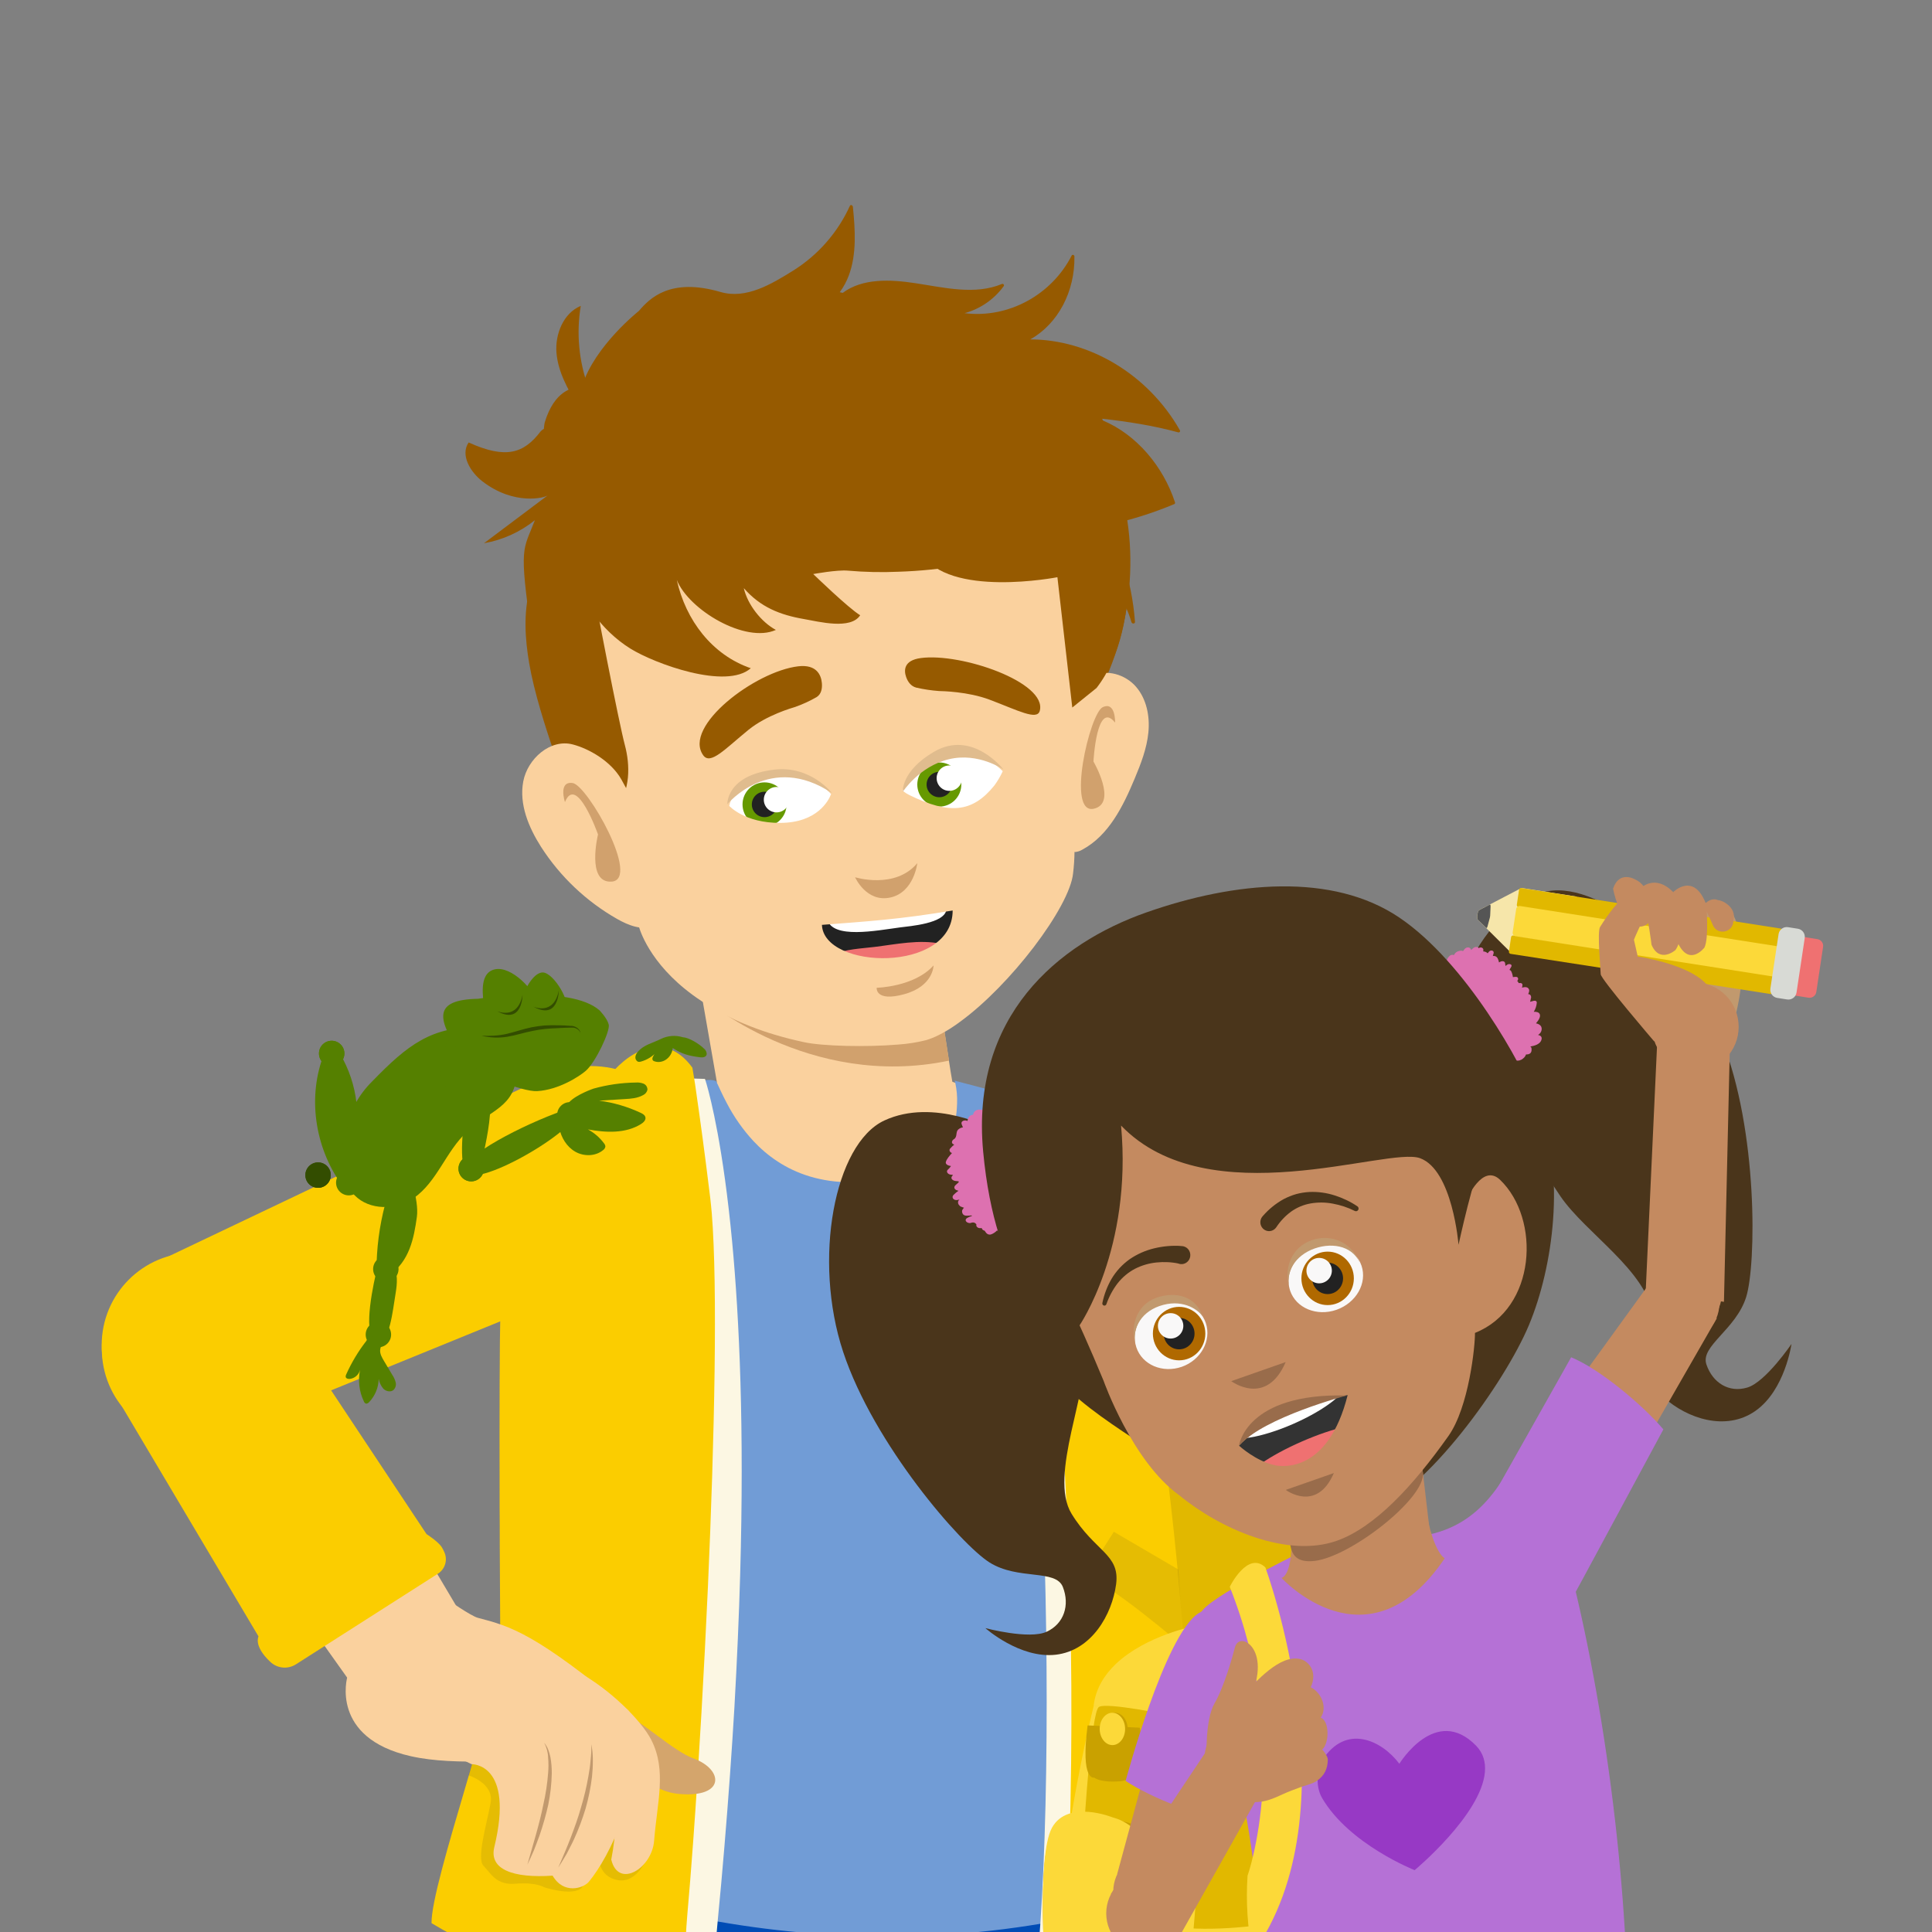
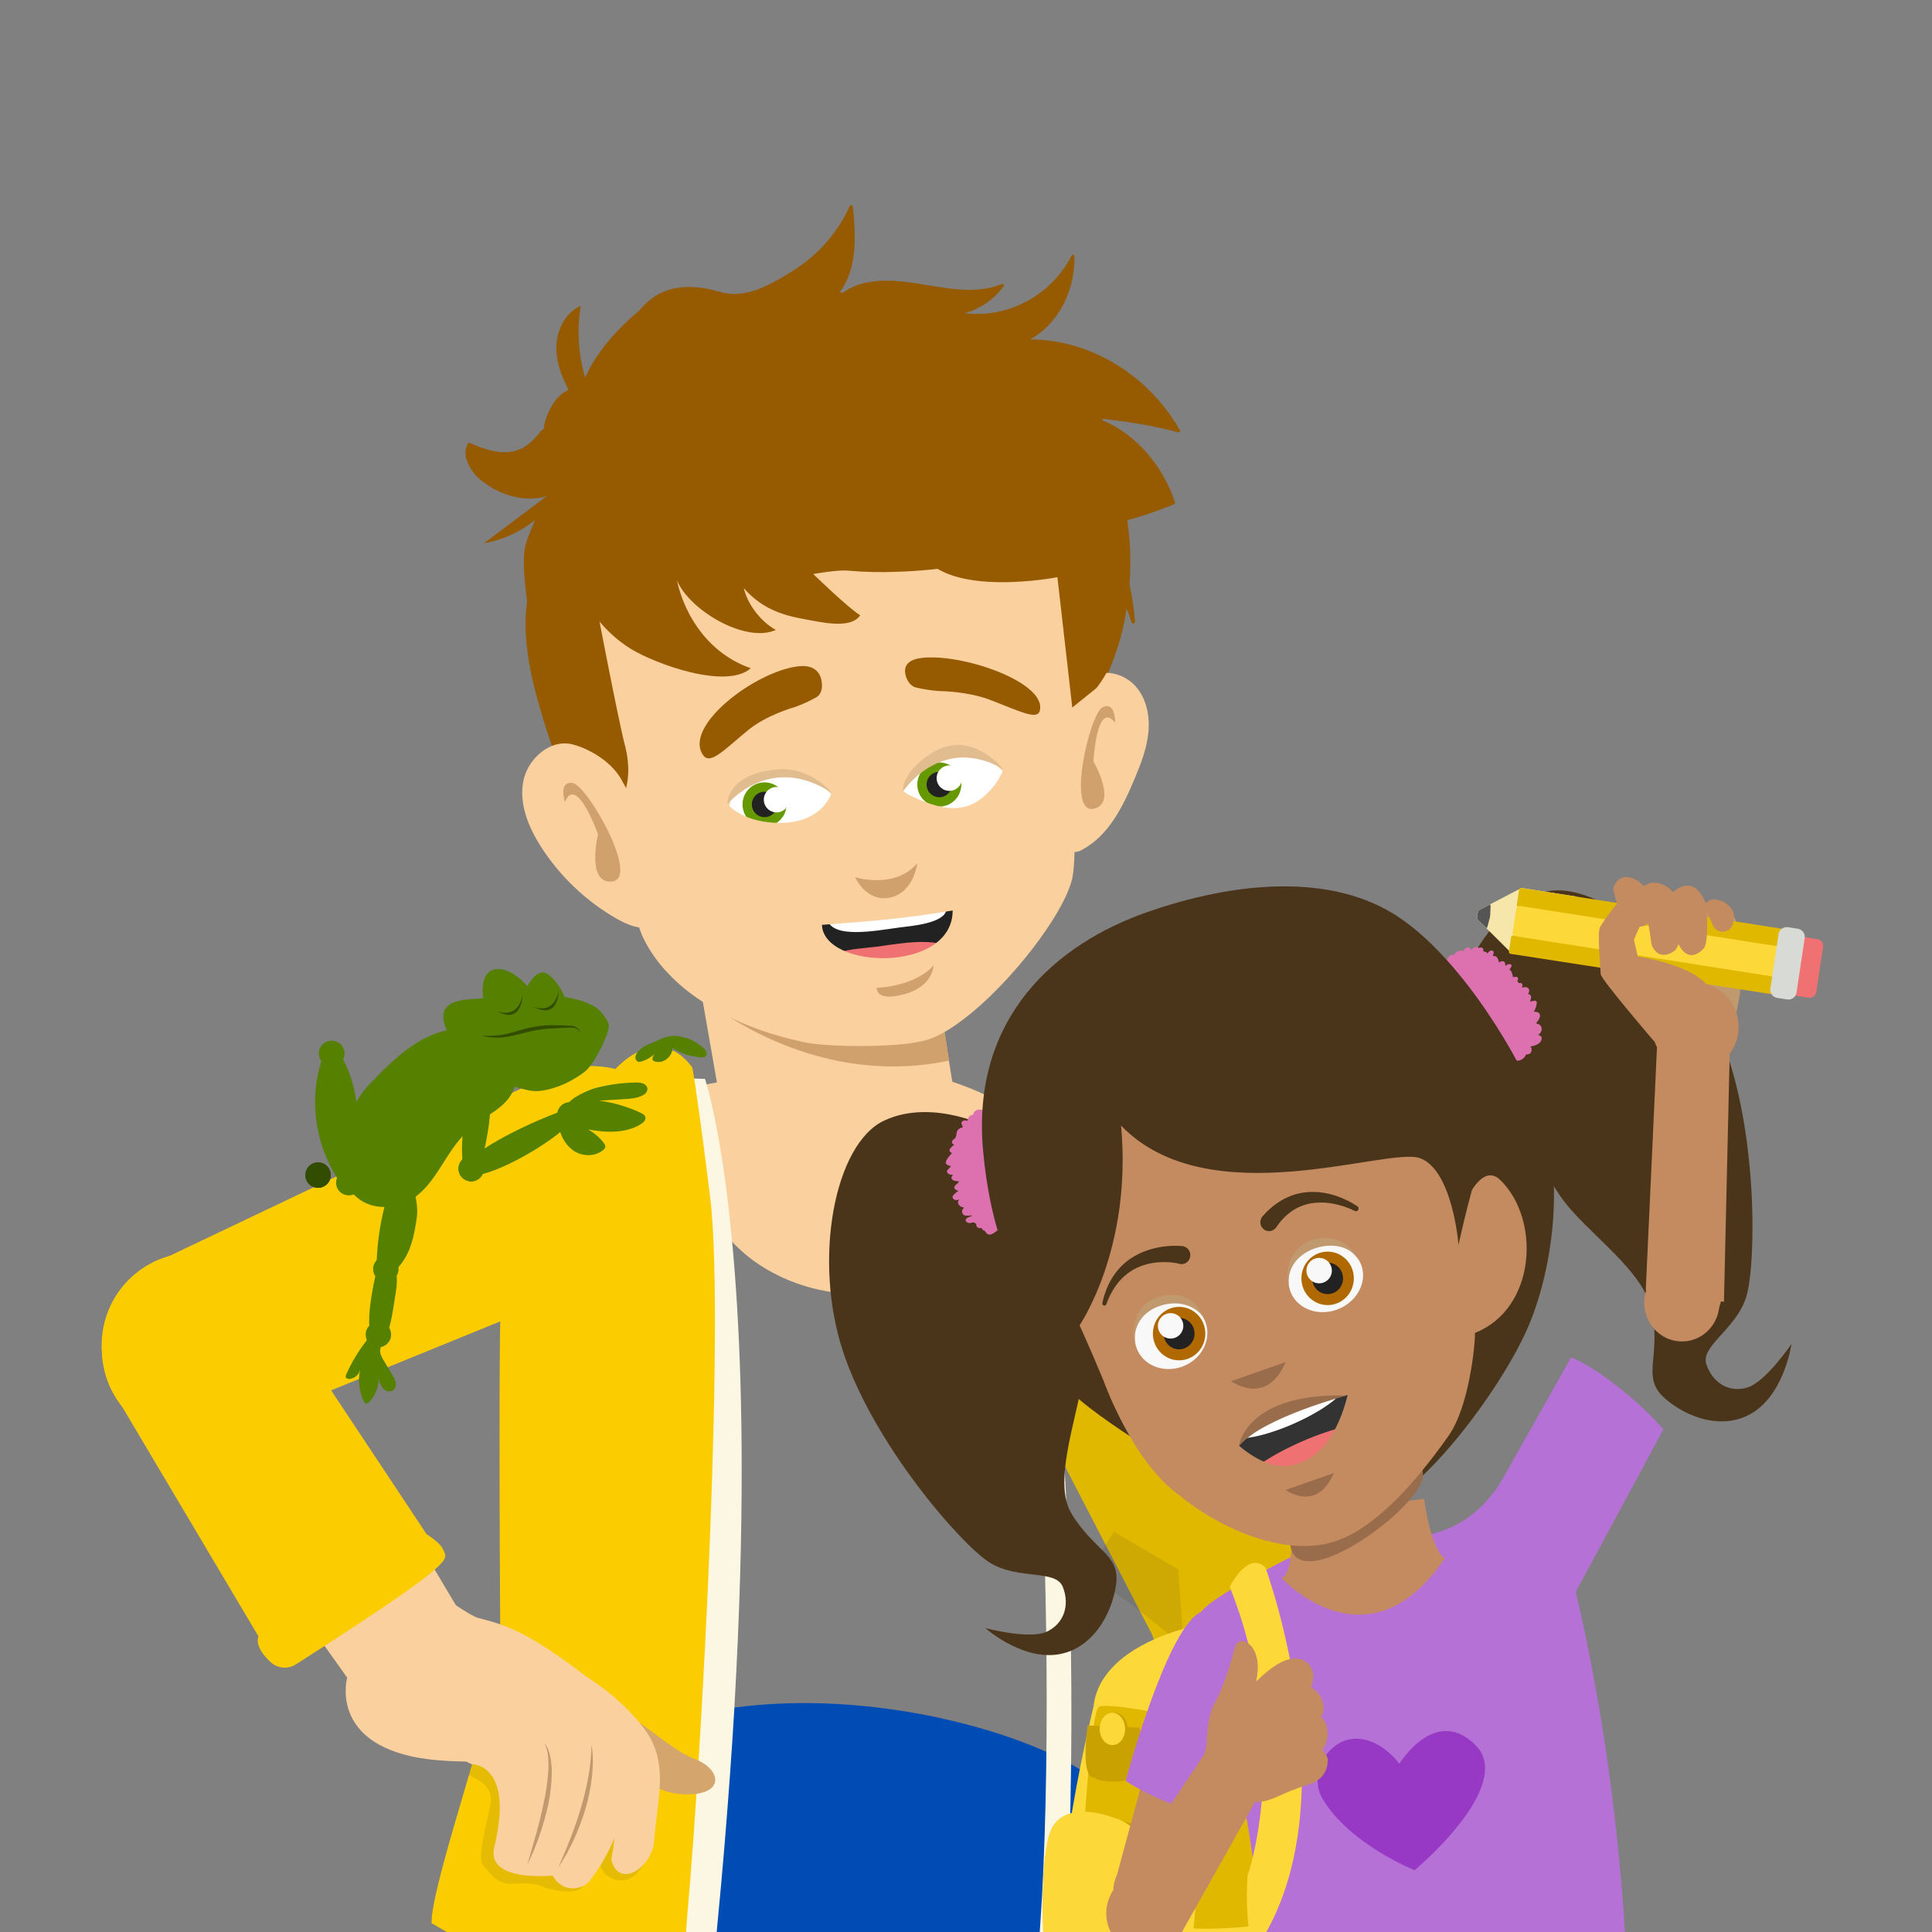
<svg xmlns="http://www.w3.org/2000/svg" width="152" height="152" viewBox="0 0 152 152">
  <rect x="0" y="0" width="152" height="152" fill="#808080" stroke="none" />
  <g fill="none" transform="translate(8 16)">
    <ellipse cx="55.962" cy="58.904" fill="#FAD19E" rx="9.156" ry="9.181" />
    <ellipse cx="58.247" cy="72.179" fill="#FAD19E" rx="9.156" ry="9.181" />
    <path fill="#FAD19E" d="M46.852,60.28 L49.247,73.983 C49.247,73.983 67.467,72.06 67.399,71.723 C66.501,67.202 65.973,62.201 65.055,57.686 C59.058,57.277 46.852,60.28 46.852,60.28 Z" />
    <path fill="#D1A16D" d="M46.928,60.241 L47.288,62.501 C47.288,62.501 55.59,69.768 66.666,67.445 L65.539,60.099 L46.928,60.241 Z" />
    <ellipse cx="38.476" cy="76.142" fill="#FBCD00" rx="8.249" ry="8.271" />
    <ellipse cx="7.26" cy="89.83" fill="#FBCD00" rx="7.26" ry="7.279" />
    <polygon fill="#FBCD00" points="41.292 83.906 9.628 96.822 4.842 83.044 35.063 68.657" />
    <path fill="#E1B800" d="M86.284,116.798 L93.833,120.231 C93.833,120.231 98.183,123.287 99.95,123.653 C100.697,123.821 101.462,123.452 101.796,122.761 L112.453,118.21 C112.723,117.636 112.556,116.951 112.053,116.568 C111.919,116.47 111.778,116.383 111.63,116.308 C111.168,116.066 110.045,116.048 110.045,116.048 L93.011,103.732 L86.284,116.798 Z" />
    <ellipse cx="89.643" cy="110.426" fill="#E1B800" rx="7.26" ry="7.279" />
    <ellipse cx="74.839" cy="79.682" fill="#E1B800" rx="8.249" ry="8.271" />
    <ellipse cx="89.595" cy="110.474" fill="#E1B800" rx="7.26" ry="7.279" />
    <polygon fill="#E1B800" points="82.478 76.582 96.479 107.85 82.917 113.137 67.503 83.366" />
    <path fill="#004CB5" d="M80.448,133.793 C80.465,134.587 80.465,135.392 80.448,136.194 L80.448,136.194 C80.423,138.236 80.255,140.273 79.944,142.291 L79.944,142.291 C79.58,144.528 78.996,146.327 78.143,147.182 C76.171,149.16 70.972,152.376 64.153,153.388 C63.17,152.838 62.199,152.269 61.239,151.68 C60.154,151.016 59.086,150.334 58.033,149.634 C57.241,149.113 56.46,148.573 55.69,148.03 C52.418,145.721 49.289,143.214 46.32,140.524 L45.561,139.828 C45.257,139.545 44.954,139.263 44.655,138.98 C42.589,137.028 40.609,134.986 38.715,132.855 L37.347,131.288 C36.437,130.223 35.549,129.137 34.684,128.03 C34.57,127.889 34.456,127.748 34.353,127.607 C34.673,125.882 34.939,124.691 34.983,124.55 C34.977,124.614 34.967,124.678 34.951,124.74 C35.021,124.674 35.091,124.615 35.162,124.55 C38.235,121.826 41.94,120.077 45.889,119.088 C46.312,118.979 46.746,118.876 47.185,118.79 C48.043,118.611 48.911,118.458 49.779,118.344 C58.855,117.13 68.501,119.225 74.327,121.83 C74.467,121.89 74.593,121.956 74.722,122.01 C75.276,122.271 75.792,122.532 76.264,122.798 C77.891,123.702 79.031,124.634 79.504,125.469 C79.606,125.64 79.681,125.825 79.727,126.019 C80.121,127.837 80.397,130.714 80.448,133.793 Z" />
    <path fill="#004CB5" d="M55.692,148.048 C52.42,145.739 49.292,143.232 46.323,140.542 L45.564,139.846 C45.26,139.563 44.957,139.281 44.658,138.998 C42.592,137.046 40.612,135.004 38.718,132.873 L37.35,131.306 C38.9,129.839 41.122,128.799 44.376,128.778 C44.724,128.751 45.074,128.744 45.423,128.757 C45.743,128.757 46.118,128.778 46.54,128.821 C47.37,128.9 48.191,129.055 48.993,129.283 C51.656,130.039 54.694,131.852 55.795,136.105 C55.955,136.715 56.068,137.337 56.132,137.964 C56.132,137.964 56.147,142.3 55.692,148.048 Z" />
    <path fill="#FAD19E" d="M46.935,69.447 C46.935,69.447 47.232,69.362 51.848,68.515 C56.463,67.667 64.125,67.156 70.425,70.61 C76.726,74.064 66.804,85.704 59.234,85.775 C53.731,85.823 44.431,81.586 46.935,69.447 Z" />
-     <path fill="#719CD6" d="M80.984,133.602 C80.984,133.602 80.799,133.678 80.451,133.793 C80.295,133.842 80.11,133.901 79.887,133.966 L79.345,134.13 C78.5,134.369 77.349,134.669 75.916,134.962 C75.352,135.082 74.745,135.201 74.1,135.31 L74.1,135.31 C74.018,135.327 73.931,135.338 73.849,135.354 C68.85,136.19 63.778,136.5 58.715,136.279 C57.765,136.241 56.794,136.18 55.795,136.1 C53.468,135.92 51.022,135.621 48.461,135.174 C47.674,135.033 46.877,134.892 46.065,134.722 C45.729,134.652 45.388,134.581 45.045,134.505 C42.995,134.06 40.879,133.516 38.715,132.867 L37.347,131.301 C36.437,130.236 35.549,129.15 34.684,128.043 C34.57,127.902 34.456,127.761 34.353,127.619 L33.322,126.276 C33.501,120.625 34.326,112.59 35.341,104.415 C36.306,96.645 37.434,88.771 38.346,82.705 C38.715,80.279 39.05,78.142 39.317,76.417 C39.762,73.556 40.044,71.843 40.044,71.843 C40.972,71.364 41.796,70.967 42.529,70.629 C43.681,70.085 44.872,69.627 46.092,69.259 C46.294,69.2 46.478,69.15 46.646,69.118 L46.646,69.118 C46.924,69.053 47.207,69.006 47.491,68.976 C48.148,68.921 48.321,69.064 48.321,69.064 L48.344,69.064 C48.362,69.095 48.378,69.128 48.391,69.162 C48.391,69.173 48.403,69.177 48.403,69.188 L48.403,69.188 C48.576,69.542 48.825,70.124 49.189,70.804 L49.189,70.804 C49.75,71.881 50.451,72.878 51.273,73.771 C53.437,76.078 57.049,78.009 63.055,76.455 C65.925,75.77 66.94,73.644 67.216,71.805 C67.248,71.594 67.27,71.382 67.281,71.169 L67.281,71.158 C67.292,71.038 67.298,70.934 67.298,70.82 L67.298,70.82 C67.32,70.274 67.273,69.728 67.157,69.194 C67.143,69.135 67.127,69.077 67.107,69.02 C67.168,69.032 69.402,69.624 69.798,69.727 L69.815,69.727 C69.83,69.731 69.844,69.737 69.857,69.744 C70.059,70.013 70.242,70.296 70.406,70.591 L70.406,70.591 C70.767,71.273 71.088,71.976 71.366,72.696 C71.659,73.442 71.958,74.29 72.255,75.226 C72.396,75.661 72.537,76.118 72.678,76.596 C73.004,77.673 73.333,78.835 73.664,80.083 C73.866,80.844 74.066,81.637 74.267,82.455 C74.604,83.831 74.945,85.28 75.282,86.79 C76.812,93.654 78.266,101.623 79.383,109.027 L79.383,109.058 C81.294,121.587 82.23,132.476 80.984,133.602 Z" />
-     <path fill="#FBCD00" d="M73.733,142.455 C73.755,142.462 75.464,108.054 75.31,105.469 C75.31,93.772 72.472,75.122 72.472,75.122 L71.526,72.276 C72.264,71.139 69.025,69.621 70.889,69.508 C74.567,69.283 76.141,71.925 76.141,71.925 C76.474,71.252 79.227,73.975 80.038,77.017 C80.705,79.514 88.93,120.699 83.817,139.867 C82.963,143.065 74.679,142.772 73.733,142.455 Z" />
    <path fill="#FCF7E3" d="M50.234 107.846C50.14 111.106 49.989 114.603 49.779 118.339 49.577 121.776 49.315 125.424 48.993 129.283 48.835 131.193 48.658 133.159 48.461 135.18 48.282 137.035 48.141 139.152 47.929 141.1 47.929 141.1 46.275 140.994 45.478 140.818L44.718 140.121C44.414 139.839 44.111 139.556 43.813 139.274 43.942 138.039 44.924 136.245 45.048 134.503 45.179 132.791 45.303 130.854 45.423 128.749 45.585 125.805 45.743 122.534 45.889 119.077 46.015 116.031 46.129 112.839 46.226 109.602 46.752 92.615 46.871 74.414 46.095 69.252 46.074 69.111 46.047 68.969 46.025 68.838L46.611 68.855 47.463 68.882C47.463 68.882 47.473 68.909 47.49 68.964 47.507 69.019 47.543 69.143 47.593 69.301 47.935 70.498 48.906 74.328 49.6 81.681 50.175 87.802 50.56 96.344 50.234 107.846zM73.102 142.455C75.517 127.763 74.421 77.728 69.81 69.732 69.809 69.73 69.809 69.728 69.81 69.725L69.705 69.55C69.705 69.55 69.781 69.598 69.91 69.691 71.225 70.716 72.223 72.093 72.789 73.664 73.839 76.509 78.054 105.607 75.466 142.669 75.465 142.67 73.075 142.62 73.102 142.455z" />
    <path fill="#FBCD00" d="M47.695,108.859 C47.543,112.204 47.37,115.559 47.185,118.786 C46.98,122.343 46.763,125.748 46.54,128.816 C46.382,130.97 46.226,132.955 46.068,134.722 C45.895,136.752 45.833,139.604 45.675,140.954 C45.371,140.671 35.249,140.954 25.951,135.303 C25.907,132.071 31.389,116.964 31.362,113.443 L31.362,113.389 C31.351,112.143 31.345,110.892 31.34,109.653 C31.328,108.276 31.324,106.917 31.318,105.583 C31.318,104.562 31.318,103.554 31.307,102.57 L31.307,101.613 C31.29,95.026 31.307,89.538 31.366,87.258 C31.29,86.693 31.225,84.659 31.427,82.134 C31.616,79.757 32.04,76.951 32.919,74.524 C34.139,71.134 36.238,68.492 39.792,68.803 C39.955,68.595 40.123,68.406 40.296,68.221 C42.268,66.12 44.69,65.528 46.475,68.003 C46.475,68.003 46.525,68.286 46.616,68.862 C46.628,68.938 46.643,69.026 46.654,69.112 L46.654,69.112 C46.666,69.166 46.671,69.221 46.681,69.28 C46.719,69.53 46.757,69.82 46.806,70.146 L46.806,70.156 C46.932,71.016 47.088,72.134 47.273,73.507 C47.452,74.84 47.653,76.411 47.876,78.234 C47.918,78.61 47.962,79.018 48,79.468 L48,79.468 C48.466,85.267 48.222,97.017 47.695,108.859 Z" />
    <polygon fill="#FFF" points="46.993 41.756 72.112 41.743 72.107 50.823 46.988 50.836" transform="rotate(-11.86 59.55 46.29)" />
    <ellipse cx="65.9" cy="45.723" fill="#690" rx="1.732" ry="1.736" />
    <ellipse cx="65.9" cy="45.723" fill="#222" rx="1" ry="1" />
    <ellipse cx="66.69" cy="45.221" fill="#FFF" rx="1" ry="1" />
    <ellipse cx="52.15" cy="47.289" fill="#690" rx="1.732" ry="1.736" />
    <ellipse cx="52.15" cy="47.289" fill="#222" rx="1" ry="1" />
    <ellipse cx="53.093" cy="46.915" fill="#FFF" rx="1" ry="1" />
    <path fill="#965A00" d="M70.113 14.593C72.47 13.906 75.025 14.798 76.83 16.52 78.635 18.242 79.744 20.7 80.361 23.253 81.823 29.365 80.433 36.29 76.739 41.301 76.496 41.629 76.195 41.976 75.816 41.98 75.321 41.98 75.017 41.425 74.813 40.939 72.053 34.387 69.288 27.824 67.064 21.021 66.513 19.335 65.991 17.61 65.906 15.811L70.113 14.593zM37.425 15.869C36.655 14.597 35.907 13.248 35.782 11.772 35.656 10.296 36.323 8.638 37.692 8.065 37.335 10.211 37.539 12.414 38.285 14.457 38.98 12.296 40.948 10.784 43.005 9.838 43.153 9.756 43.318 9.711 43.487 9.704 43.717 9.712 43.91 9.858 44.107 9.986 46.325 11.434 49.251 10.693 51.776 9.896 52.026 10.8 51.335 11.711 50.539 12.204 49.743 12.697 48.806 12.954 48.069 13.533 48.964 13.74 49.884 13.422 50.787 13.251 52.69 12.901 54.847 13.29 56.012 14.997 56.645 15.925 56.786 17.126 56.266 18.122 55.305 19.958 52.907 19.927 51.109 20.759 51.005 20.794 50.917 20.866 50.863 20.963 50.832 21.094 50.858 21.231 50.933 21.343 52.715 24.932 52.122 29.571 49.495 32.595 48.904 32.019 48.211 31.558 47.452 31.237 47.221 33.217 47.095 35.208 47.074 37.201 47.022 42.116 47.683 47.243 50.396 51.335 45.789 50.945 34.813 40.826 33.814 33.835 32.815 26.844 33.151 27.369 34.081 24.927 32.92 25.86 31.543 26.484 30.077 26.74L35.13 22.945C34.907 23.181 32.444 23.792 29.955 21.872 29.008 21.142 28.194 19.799 28.871 18.811 31.82 20.149 33.22 19.659 34.522 17.954 34.756 17.649 35.248 17.654 35.493 17.357 35.738 17.061 35.818 16.71 36.01 16.401 36.519 15.631 37.519 15.36 38.346 15.768L37.425 15.869z" />
    <path fill="#FAD19E" d="M76.447,41.655 L76.447,41.655 C76.424,40.967 76.391,40.268 76.345,39.559 L76.345,39.519 C76.334,39.289 76.317,39.063 76.307,38.827 C76.307,38.827 76.307,38.827 76.307,38.827 C76.105,35.578 75.785,32.175 75.296,29.094 L75.296,29.094 C75.127,28.063 74.948,27.065 74.739,26.127 C74.722,26.031 74.7,25.937 74.677,25.845 C74.644,25.704 74.61,25.562 74.576,25.411 L74.576,25.411 C74.504,25.113 74.435,24.819 74.358,24.532 L74.358,24.532 C74.301,24.323 74.245,24.127 74.188,23.924 L74.188,23.924 C73.625,21.953 72.92,20.358 72.075,19.389 C70.732,17.858 69.138,16.564 67.462,15.401 L66.973,15.063 C65.001,13.723 62.845,12.495 60.474,12.246 C58.238,12.016 56.031,12.68 53.907,13.464 C53.654,13.559 53.396,13.649 53.142,13.747 C51.98,14.192 50.816,14.642 49.665,15.116 C49.092,15.346 48.52,15.589 47.952,15.83 C46.671,16.368 45.425,16.986 44.221,17.678 L44.221,17.678 C43.5,18.094 42.813,18.566 42.166,19.091 C41.838,19.357 41.525,19.64 41.227,19.938 C40.609,20.55 40.073,21.24 39.631,21.99 C38.745,23.45 38.329,25.146 37.914,26.807 C37.667,27.804 37.419,28.806 37.195,29.814 L37.195,29.831 C37.071,30.372 36.953,30.913 36.853,31.453 C36.484,33.233 36.288,35.044 36.268,36.861 C36.268,37.177 36.268,37.498 36.29,37.813 C36.325,38.531 36.396,39.248 36.503,39.959 L36.503,39.959 C36.644,40.832 36.819,41.701 37.037,42.557 C37.413,44.043 37.908,45.508 38.425,46.961 C38.425,46.961 38.425,46.973 38.425,46.978 C38.6,47.463 38.779,47.942 38.959,48.421 L38.959,48.421 C39.083,48.758 39.211,49.096 39.341,49.434 C39.763,50.533 40.245,51.794 40.7,52.954 C41.532,55.073 42.263,56.887 42.263,56.887 C42.263,56.887 42.263,56.909 42.28,56.949 L42.28,56.949 C42.421,57.422 43.38,60.255 47.195,62.762 C47.477,62.947 47.767,63.134 48.06,63.296 C48.06,63.296 48.072,63.296 48.077,63.307 C48.375,63.483 48.672,63.652 48.976,63.803 C49.492,64.081 50.023,64.331 50.565,64.553 C51.229,64.829 51.897,65.076 52.576,65.291 C52.576,65.291 52.587,65.291 52.593,65.291 L52.858,65.376 L52.858,65.376 C53.65,65.617 54.453,65.821 55.261,65.994 C56.722,66.311 60.161,66.39 62.655,66.181 C63.402,66.131 64.143,66.014 64.869,65.832 C65.189,65.733 65.501,65.609 65.801,65.46 C66.254,65.238 66.69,64.982 67.105,64.693 C67.2,64.631 67.302,64.559 67.402,64.486 C67.441,64.457 67.475,64.435 67.514,64.401 C67.514,64.401 67.526,64.401 67.531,64.39 C69.515,62.947 71.65,60.717 73.335,58.509 C75.054,56.255 76.293,54.03 76.424,52.717 C76.493,52.15 76.531,51.581 76.537,51.01 L76.537,51.01 C76.622,49.028 76.622,45.587 76.447,41.655 Z M70.892,44.674 C70.711,45.069 70.491,45.445 70.234,45.795 C68.498,47.953 66.683,48.087 63.554,46.556 C63.379,46.471 63.213,46.366 63.06,46.245 C63.048,46.234 63.037,46.228 63.031,46.223 C63.018,46.213 63.004,46.202 62.992,46.19 C63.007,46.176 63.02,46.161 63.031,46.145 L63.031,46.145 L63.031,46.145 C63.257,45.879 63.47,45.643 63.684,45.417 C64.487,44.57 65.233,43.993 65.938,43.632 C66.297,43.449 66.678,43.314 67.072,43.232 L67.072,43.232 C67.291,43.192 67.513,43.171 67.736,43.17 C68.466,43.172 69.181,43.388 69.79,43.793 C69.996,43.927 70.195,44.071 70.386,44.226 L70.386,44.226 C70.562,44.367 70.731,44.516 70.892,44.674 L70.892,44.674 Z M49.509,46.973 L49.509,46.973 C49.692,46.567 49.974,46.214 50.33,45.947 C50.485,45.826 50.648,45.715 50.818,45.615 L50.818,45.615 C51.375,45.298 51.983,45.083 52.615,44.978 C52.666,44.967 52.717,44.961 52.756,44.955 C53.033,44.914 53.313,44.894 53.593,44.893 C53.717,44.893 53.841,44.893 53.964,44.905 L53.964,44.905 C54.865,44.955 55.738,45.238 56.497,45.728 L56.497,45.728 C56.683,45.852 56.862,45.987 57.031,46.134 C57.031,46.134 57.042,46.145 57.048,46.145 C57.053,46.145 57.058,46.156 57.058,46.156 C57.165,46.251 57.283,46.364 57.385,46.471 C57.204,46.973 56.3,48.732 53.39,48.741 C50.572,48.758 49.373,47.401 49.373,47.401 C49.4,47.253 49.445,47.109 49.509,46.973 Z" />
    <path fill="#FAD19E" d="M74.973,43.147 C74.99,41.321 75.638,39.556 76.805,38.153 C77.112,37.76 77.495,37.433 77.932,37.191 C79.059,36.615 80.54,37.064 81.374,38.028 C82.208,38.991 82.473,40.349 82.35,41.617 C82.228,42.886 81.757,44.094 81.265,45.269 C80.355,47.447 79.225,49.733 77.149,50.848 C76.987,50.946 76.806,51.008 76.619,51.03 C76.205,51.055 75.847,50.739 75.607,50.398 C74.694,49.099 74.797,47.365 74.939,45.782 L75.194,42.934 L74.973,43.147 Z" />
    <path fill="#D1A16D" d="M79.728,40.849 C79.728,40.849 79.786,39.165 78.76,39.635 C77.735,40.106 75.868,48.145 78.07,47.623 C79.935,47.18 78.028,43.911 78.028,43.911 C78.028,43.911 78.277,39.029 79.728,40.849 Z" />
    <path fill="#965A00" d="M37.256,48.22 C37.349,49.107 39.59,48.22 39.863,48.133 C40.146,48.017 40.384,47.815 40.545,47.556 C41.565,46.134 41.603,44.267 41.155,42.596 C40.707,40.925 38.817,31.258 38.395,28.666 C42.494,25.599 45.124,23.616 46.387,18.88 C46.499,18.457 46.57,17.965 46.265,17.627 C45.855,17.168 45.066,17.301 44.482,17.534 C42.7,18.24 41.226,19.469 39.916,20.783 C38.121,22.576 36.559,24.589 35.266,26.773 C34.603,27.903 34.012,29.071 33.683,30.317 C33.18,32.226 33.302,34.24 33.636,36.193 C34.407,40.698 37.147,47.183 37.256,48.22 Z" />
    <path fill="#FAD19E" d="M40.883,45.318 C40.066,43.886 38.347,42.904 37.06,42.568 C35.301,42.107 33.505,43.691 33.167,45.481 C32.829,47.271 33.59,49.093 34.566,50.626 C36.073,52.971 38.124,54.915 40.543,56.294 C41.436,56.802 42.515,57.236 43.466,56.839 C44.355,56.467 44.834,55.443 44.847,54.477 C44.859,53.511 44.493,52.584 44.118,51.692 C43.203,49.516 40.883,45.318 40.883,45.318 Z" />
    <path fill="#D1A16D" d="M36.448,47.103 C36.448,47.103 35.895,45.44 37.055,45.605 C38.216,45.771 42.452,53.234 40.102,53.362 C38.112,53.475 39.049,49.65 39.049,49.65 C39.049,49.65 37.358,44.858 36.448,47.103 Z" />
    <path fill="#965A00" d="M34.814,20.006 C34.814,20.006 34.673,18.129 34.853,17.246 C35.624,14.703 37.027,14.49 37.804,14.35 C38.79,11.205 42.259,8.468 42.259,8.468 C43.104,7.479 44.717,5.815 48.69,6.973 C50.701,7.559 52.689,6.357 54.422,5.278 C56.368,4.055 57.914,2.287 58.868,0.192 C58.924,0.071 59.088,0.151 59.101,0.273 C59.284,2.089 59.403,3.995 58.786,5.656 C58.611,6.133 58.369,6.582 58.068,6.99 C58.147,7.005 58.224,7.024 58.302,7.042 C59.86,5.877 62.052,5.985 63.984,6.275 C66.277,6.62 68.694,7.233 70.832,6.34 C70.881,6.323 70.935,6.339 70.965,6.381 C70.995,6.422 70.995,6.479 70.963,6.519 C70.208,7.553 69.126,8.3 67.893,8.638 C71.354,9.072 74.751,7.178 76.316,4.102 C76.367,4.001 76.526,4.056 76.529,4.176 C76.578,6.922 75.249,9.465 73.063,10.701 C77.67,10.717 82.295,13.405 84.824,17.843 C84.851,17.883 84.85,17.935 84.823,17.973 C84.795,18.012 84.746,18.029 84.7,18.016 C82.708,17.475 80.716,17.168 78.707,16.944 C78.735,16.988 78.758,17.035 78.776,17.085 C81.419,18.197 83.521,20.698 84.445,23.527 C84.461,23.575 84.441,23.629 84.397,23.655 C82.714,24.362 80.969,24.911 79.184,25.294 C79.627,26.171 80.002,27.081 80.307,28.015 C80.839,29.601 81.17,31.247 81.294,32.915 C81.308,33.095 81.055,33.103 81.012,32.934 C80.048,29.598 77.194,27.735 74.458,25.928 C72.016,26.06 69.567,25.908 67.159,25.476 C68.888,26.313 70.746,26.848 72.654,27.058 C72.703,27.063 72.742,27.1 72.749,27.148 C72.757,27.196 72.73,27.243 72.685,27.262 C69.45,28.292 66.089,28.87 62.696,28.981 C61.368,29.04 60.038,29.011 58.715,28.896 C57.876,28.814 55.981,29.163 55.981,29.163 C55.981,29.163 58.762,31.859 59.675,32.405 C58.924,33.562 56.428,32.908 55.285,32.71 C53.356,32.377 51.836,31.774 50.518,30.272 C50.813,31.566 51.898,32.946 53.042,33.559 C50.654,34.639 46.194,31.994 45.245,29.622 C45.95,32.799 48.031,35.533 51.068,36.573 C49.131,38.285 43.514,36.217 41.603,35.033 C36.857,32.092 35.124,25.099 34.814,20.006 Z" />
    <path fill="#965A00" d="M64.474,27.502 C64.474,27.502 69.717,27.536 75.12,25.674 C75.12,25.674 70.134,23.046 70.296,23.069 C70.396,23.083 74.241,24.075 77.177,24.268 C78.282,24.324 79.386,24.145 80.417,23.744 C80.417,23.744 82.215,33.044 78.269,38.128 L76.362,39.665 L75.192,29.412 C75.192,29.412 66.589,31.091 64.474,27.502 Z" />
    <path fill="#965A00" d="M64.829,24.106 C64.829,24.106 70.004,30.18 79.121,28.989 L74.713,24.517 L64.829,24.106 Z" />
    <path fill="#222" d="M57.21,55.301 L67.373,55.3 C67.775,55.3 68.101,55.626 68.101,56.028 C68.101,56.028 68.101,56.028 68.101,56.028 L68.101,60.739 C68.1,61.142 67.774,61.468 67.372,61.468 L57.209,61.469 C56.807,61.469 56.481,61.143 56.481,60.741 C56.481,60.741 56.481,60.74 56.481,60.74 L56.482,56.029 C56.482,55.627 56.808,55.301 57.21,55.301 Z" transform="rotate(-1.82 62.291 58.384)" />
    <path fill="#EF7171" d="M57.534,59.108 C58.574,58.661 59.692,58.636 60.797,58.5 C62.513,58.291 64.319,57.894 66.038,58.251 C65.501,59.805 62.861,60.016 61.504,60.181 C60.508,60.304 58.171,60.752 57.534,59.108 Z" />
    <path fill="#FFF" d="M57.087,56.34 C57.51,57.894 60.931,57.216 62.797,56.966 C63.595,56.86 66.338,56.661 66.461,55.553 C65.783,55.243 65.77,55.033 65.038,55.004 C64.218,54.97 59.797,55.185 58.988,55.371 C58.328,55.518 57.72,55.293 57.087,56.34 Z" />
    <path fill="#FAD19E" d="M69.043,56.706 C68.981,55.573 68.016,54.704 66.886,54.762 L65.618,54.83 L57.501,55.275 C56.37,55.34 55.504,56.309 55.563,57.443 L55.614,58.379 L55.704,59.962 L55.759,61.033 C55.823,62.165 56.787,63.033 57.917,62.975 L57.989,62.975 L58,62.975 L59.58,62.891 L59.619,62.891 L65.573,62.564 L67.231,62.474 L67.248,62.474 L67.305,62.474 C68.434,62.407 69.297,61.438 69.236,60.306 L69.043,56.706 Z M56.665,56.764 C60.328,56.481 62.723,56.34 66.95,55.634 C66.95,60.578 56.805,60.296 56.665,56.764 L56.665,56.764 Z" />
    <path fill="#D1A16D" d="M60.972,61.714 C60.972,61.714 63.93,61.653 65.446,59.957 C65.446,59.957 65.446,61.585 63.147,62.217 C60.848,62.848 60.972,61.714 60.972,61.714 Z" />
    <path fill="#E0BC8E" d="M63.03 46.293C63.03 46.293 64.311 44.299 66.652 43.733 68.994 43.168 70.951 44.547 70.951 44.547 70.951 44.547 68.513 41.369 65.48 43.147 62.874 44.674 63.03 46.293 63.03 46.293zM49.223 47.274C49.223 47.274 52.582 43.154 57.454 46.396 57.454 46.396 55.787 44.219 52.928 44.55 49.118 44.991 49.223 47.274 49.223 47.274z" />
    <path fill="#D1A16D" d="M59.274,53.018 C59.274,53.018 62.414,53.999 64.168,51.91 C64.168,51.91 63.915,54.213 62.035,54.614 C60.156,55.015 59.274,53.018 59.274,53.018 Z" />
    <path fill="#965A00" d="M64.449 35.772C63.105 35.95 63.102 36.731 63.292 37.269 63.422 37.639 63.668 37.988 64.081 38.097 64.672 38.233 65.273 38.323 65.879 38.367 66.108 38.374 68.143 38.402 69.86 39.049 72.067 39.881 73.601 40.709 73.805 39.921 74.39 37.682 67.627 35.348 64.449 35.772zM54.806 36.421C56.238 36.256 56.603 37.101 56.66 37.735 56.7 38.17 56.614 38.615 56.249 38.843 55.714 39.151 55.152 39.41 54.57 39.616 54.343 39.685 52.315 40.261 50.885 41.421 49.054 42.911 47.894 44.219 47.325 43.42 45.706 41.15 51.416 36.814 54.806 36.421z" />
    <g transform="translate(18.457 108.07)">
      <path fill="#222" d="M10.406,15.607 C10.406,15.607 12.425,16.22 12.143,17.774 C11.862,19.328 11.016,22.154 11.58,22.719 C12.143,23.284 12.566,24.273 14.116,24.131 C15.666,23.99 16.37,24.414 16.37,24.414 C16.37,24.414 18.953,25.261 19.423,24.273 C19.894,23.284 20.643,22.012 20.643,22.012 C20.643,22.012 20.597,23.566 22.147,23.849 C23.696,24.131 24.495,22.012 24.495,22.012 C24.495,22.012 19.61,13.254 17.074,12.406 C14.538,11.558 11.063,13.347 11.063,13.347 L10.406,15.607 Z" opacity=".1" />
      <path fill="#D4A56C" d="M16.032,8.322 C16.032,8.322 19.737,9.363 22.372,10.571 C24.071,11.352 26.523,13.701 28.096,14.272 C30.458,15.128 30.648,17.38 26.995,17.071 C24.557,16.87 23.454,14.792 20.587,14.463 C12.935,13.586 16.032,8.322 16.032,8.322 Z" />
      <path fill="#FAD19E" d="M21.66,14.82 C21.66,14.82 22.44,18.11 21.634,22.231 C22.187,24.558 24.838,22.938 25.007,20.745 C25.242,17.723 26.008,15.236 24.792,12.834 C23.995,11.26 21.455,8.783 19.068,7.494 C19.068,7.5 21.6,10.132 21.66,14.82 Z" />
      <path fill="#FAD19E" d="M0.866,7.874 C0.866,7.874 -0.52,12.666 5.872,14.101 C7.657,14.502 9.769,14.555 11.874,14.507 C16.483,14.401 22.785,17.061 22.828,15.034 C22.881,12.619 23.617,11.026 22.926,10.452 C15.663,4.427 13.723,3.882 11.139,3.212 C10.591,3.071 8.682,1.732 8.682,1.732 C6.773,2.235 2.156,5.033 0.64,6.556 C0.64,6.556 0.737,6.729 0.866,7.874 Z" />
      <path fill="#FAD19E" d="M10.644,14.727 C10.644,14.727 14.037,14.625 12.432,21.254 C12.009,23 13.885,23.706 17.02,23.497 C17.89,25.001 19.451,24.486 19.87,23.98 C21.541,21.974 24.058,16.657 22.969,13.103 C21.88,9.548 4.992,11.972 4.992,11.972 L10.644,14.727 Z" />
      <path fill="#C1996E" d="M20.068 13.159C20.233 14.007 20.202 14.866 20.119 15.717 20.016 16.568 19.846 17.409 19.61 18.233 19.361 19.053 19.058 19.855 18.703 20.635 18.526 21.022 18.319 21.396 18.128 21.776 17.91 22.144 17.694 22.511 17.463 22.868 17.793 22.081 18.138 21.314 18.438 20.522 18.738 19.729 19.03 18.944 19.253 18.132 19.496 17.327 19.69 16.509 19.834 15.681 19.908 15.267 19.975 14.85 20.006 14.43 20.055 14.009 20.076 13.584 20.068 13.159zM16.35 13.042C16.632 13.35 16.76 13.779 16.849 14.186 16.922 14.601 16.958 15.022 16.955 15.443 16.937 16.281 16.843 17.116 16.673 17.937 16.489 18.749 16.261 19.551 15.99 20.338 15.849 20.731 15.697 21.117 15.549 21.505 15.378 21.884 15.216 22.267 15.033 22.635 15.481 21.035 15.98 19.462 16.301 17.851 16.482 17.052 16.604 16.241 16.666 15.425 16.701 15.018 16.701 14.61 16.666 14.203 16.655 13.796 16.547 13.398 16.35 13.042L16.35 13.042z" />
      <ellipse cx="5.554" cy="5.797" fill="#FAD19E" rx="5.194" ry="4.96" transform="rotate(-83.47 5.554 5.797)" />
    </g>
    <polygon fill="#FAD19E" points="28.385 111.172 23 102.098 13.631 107.996 19.757 116.613" />
    <ellipse cx="24.037" cy="113.867" fill="#FAD19E" rx="5.114" ry="5.128" />
-     <path fill="#FBCD00" d="M1.082,93.786 L12.339,112.747 C12.339,112.747 11.929,113.483 13.242,114.724 C13.789,115.265 14.636,115.355 15.284,114.941 L26.473,107.797 C27.002,107.45 27.217,106.779 26.989,106.188 C26.929,106.035 26.856,105.888 26.772,105.748 C26.503,105.299 25.556,104.694 25.556,104.694 L13.103,85.929 L1.082,93.786 Z" />
+     <path fill="#FBCD00" d="M1.082,93.786 L12.339,112.747 C12.339,112.747 11.929,113.483 13.242,114.724 C13.789,115.265 14.636,115.355 15.284,114.941 C27.002,107.45 27.217,106.779 26.989,106.188 C26.929,106.035 26.856,105.888 26.772,105.748 C26.503,105.299 25.556,104.694 25.556,104.694 L13.103,85.929 L1.082,93.786 Z" />
    <ellipse cx="7.27" cy="90.12" fill="#FBCD00" rx="7.26" ry="7.279" />
    <ellipse cx="17.025" cy="76.452" fill="#334D00" rx="1" ry="1" />
    <ellipse cx="17.025" cy="76.452" fill="#334D00" rx="1" ry="1" />
    <ellipse cx="18.095" cy="66.882" fill="#558000" rx="1" ry="1" />
    <path fill="#558000" d="M45.719 65.604C46.211 65.634 47.008 66.12 47.395 66.507 47.523 66.611 47.599 66.766 47.601 66.931 47.574 67.17 47.297 67.213 47.081 67.181 46.236 67.074 45.684 66.949 44.926 66.456 44.858 67.206 44.141 67.728 43.483 67.497 43.43 67.484 43.383 67.453 43.352 67.408 43.316 67.332 43.319 67.244 43.359 67.17 43.433 66.982 43.558 66.819 43.72 66.698 43.374 67.098 42.918 67.387 42.408 67.526 42.334 67.55 42.255 67.55 42.181 67.526 42.045 67.449 41.969 67.297 41.991 67.141 42.013 66.998 42.078 66.865 42.175 66.759 42.639 66.194 43.369 66.059 43.993 65.74 44.53 65.477 45.147 65.428 45.719 65.604L45.719 65.604zM20.807 89.514C20.182 90.322 19.655 91.202 19.237 92.134 19.202 92.195 19.189 92.265 19.198 92.334 19.227 92.458 19.385 92.497 19.513 92.486 19.907 92.444 20.233 92.159 20.328 91.773 20.153 92.61 20.258 93.482 20.626 94.253 20.651 94.324 20.701 94.384 20.767 94.42 20.873 94.46 20.983 94.376 21.059 94.293 21.517 93.803 21.779 93.162 21.794 92.49 21.847 92.775 21.975 93.041 22.163 93.26 22.368 93.464 22.719 93.543 22.945 93.369 23.11 93.218 23.182 92.99 23.133 92.772 23.081 92.557 22.991 92.354 22.866 92.173L22.207 91.068C22.044 90.795 21.875 90.503 21.911 90.182 21.953 89.801 22.289 89.476 22.263 89.1 22.238 88.676 21.682 88.409 21.336 88.644L20.807 89.514z" />
    <ellipse cx="21.77" cy="88.997" fill="#558000" rx="1" ry="1" />
    <path fill="#558000" d="M22.954,83.613 C23.31,84.151 23.252,84.983 23.131,85.712 C22.875,87.266 22.672,89.464 21.786,89.527 C20.552,89.603 21.128,86.116 21.582,84.174 C21.655,83.856 21.77,83.509 22.004,83.372 C22.104,83.317 22.218,83.296 22.331,83.311 C22.628,83.349 22.893,83.516 23.057,83.767" />
    <ellipse cx="22.355" cy="83.843" fill="#558000" rx="1" ry="1" />
    <path fill="#558000" d="M24.797,79.748 C24.677,80.596 24.535,81.455 24.216,82.261 C23.898,83.068 23.371,83.831 22.706,84.221 C22.546,84.334 22.349,84.382 22.155,84.353 C22.035,84.314 21.933,84.233 21.866,84.125 C21.614,83.756 21.625,83.198 21.662,82.681 C21.774,80.915 22.114,79.17 22.675,77.492 C22.784,77.109 22.967,76.75 23.212,76.435 C23.468,76.153 23.854,75.986 24.119,76.153 C24.113,76.16 24.988,78.348 24.797,79.748 Z" />
    <ellipse cx="23.85" cy="76.547" fill="#558000" rx="1" ry="1" />
    <path fill="#558000" d="M20.047,70.789 C19.896,69.424 19.457,68.107 18.761,66.925 C18.59,66.634 18.317,66.311 17.989,66.367 C17.732,66.412 17.594,66.674 17.5,66.91 C16.187,70.206 16.726,74.216 18.886,77.222 C18.974,77.344 19.281,77.471 19.42,77.529 C19.658,77.626 19.722,77.479 19.843,77.266 C19.964,77.053 20.376,76.52 20.564,75.058 C20.842,72.902 20.047,70.789 20.047,70.789 Z" />
    <ellipse cx="19.44" cy="77.046" fill="#558000" rx="1" ry="1" />
    <ellipse cx="18.095" cy="66.882" fill="#558000" rx="1" ry="1" />
    <path fill="#558000" d="M29.859,64.812 C25.939,64.693 24.032,66.251 21.293,69.067 C20.764,69.586 20.314,70.181 19.957,70.831 C19.682,71.394 19.467,71.985 19.316,72.593 C19.062,73.515 18.848,74.462 18.883,75.418 C18.919,76.375 19.227,77.351 19.895,78.035 C21.07,79.24 23.136,79.218 24.532,78.27 C26.392,76.999 27.082,74.558 28.744,73.044 C29.532,72.326 29.833,72.155 30.717,71.556 C31.6,70.957 32.248,70.381 32.524,69.349 C32.637,68.854 32.671,68.343 32.624,67.836 C32.62,67.358 32.528,66.885 32.354,66.439 C32.16,66.004 31.407,65.239 30.945,65.131 L29.859,64.812 Z" />
    <ellipse cx="29.621" cy="67.831" fill="#558000" rx="3.002" ry="3.01" />
    <path fill="#558000" d="M29.602,62.581 C29.602,62.581 36.837,61.44 39.169,63.491 C39.169,63.491 39.773,64.107 39.893,64.613 C40.013,65.118 38.863,67.571 38.091,68.243 C37.623,68.652 35.986,69.745 34.257,69.844 C33.13,69.909 29.419,68.512 28.515,67.266 C26.222,64.106 26.101,62.651 29.602,62.581 Z" />
    <path fill="#558000" d="M30.035,63.04 C30.086,62.683 29.57,60.587 30.913,60.267 C32.255,59.948 34.121,62.005 34.153,62.793 C34.186,63.582 30.035,63.04 30.035,63.04 Z" />
    <path fill="#558000" d="M33.109,62.336 C33.109,62.336 33.85,60.485 34.712,60.509 C35.575,60.533 37.032,62.992 36.44,63.49 C35.848,63.987 33.109,62.336 33.109,62.336 Z" />
    <path fill="#334D00" d="M37.68 65.275C37.618 65.121 37.5 64.995 37.35 64.924 37.279 64.888 37.204 64.862 37.126 64.849 37.045 64.844 36.963 64.844 36.882 64.849 36.548 64.849 36.212 64.874 35.875 64.89 35.538 64.905 35.197 64.918 34.875 64.953 34.552 64.989 34.215 65.039 33.888 65.11 33.235 65.236 32.596 65.453 31.916 65.565 31.576 65.621 31.232 65.642 30.889 65.628 30.548 65.612 30.21 65.565 29.879 65.487 30.215 65.503 30.551 65.501 30.887 65.48 31.219 65.459 31.549 65.411 31.874 65.339 32.196 65.263 32.517 65.169 32.841 65.073 33.166 64.977 33.497 64.892 33.828 64.82 34.164 64.756 34.504 64.709 34.845 64.679 35.196 64.658 35.527 64.659 35.868 64.664 36.209 64.668 36.545 64.679 36.885 64.709 37.234 64.692 37.618 64.928 37.68 65.275zM35.964 61.923C35.964 61.923 35.964 64.309 33.957 63.194 33.954 63.197 35.573 63.942 35.964 61.923zM33.109 62.276C33.109 62.276 33.109 64.661 31.103 63.548 31.099 63.549 32.715 64.293 33.109 62.276z" />
    <path fill="#558000" d="M38.7,69.645 C39.784,69.343 40.903,69.183 42.029,69.169 C42.233,69.152 42.437,69.182 42.628,69.256 C42.821,69.335 42.945,69.527 42.938,69.737 C42.895,69.924 42.767,70.081 42.592,70.16 C42.16,70.403 41.644,70.443 41.148,70.47 L39.135,70.593 C40.264,70.743 41.364,71.065 42.397,71.548 C42.561,71.624 42.742,71.727 42.778,71.905 C42.824,72.124 42.625,72.313 42.435,72.432 C41.219,73.193 39.666,73.117 38.257,72.856 C38.75,73.123 39.18,73.494 39.515,73.943 C39.58,74.015 39.62,74.106 39.628,74.202 C39.611,74.317 39.546,74.42 39.449,74.485 C38.853,74.98 37.942,74.997 37.267,74.614 C36.592,74.232 36.152,73.507 35.999,72.744 C35.937,72.462 35.937,72.17 35.999,71.888 C36.114,71.432 36.448,71.067 36.769,70.725 C37.354,70.1 38.7,69.645 38.7,69.645 Z" />
    <path fill="#558000" d="M36.868,71.189 C34.05,72.072 28.885,74.592 28.556,75.883 C28.351,78.196 37.346,73.066 37.299,71.549 L36.868,71.189 Z" />
    <ellipse cx="36.834" cy="71.711" fill="#558000" rx="1" ry="1" />
    <ellipse cx="29.071" cy="75.944" fill="#558000" rx="1" ry="1" />
    <path fill="#558000" d="M29.538,75.87 C29.915,75.363 30.056,74.733 30.179,74.121 C30.496,72.548 30.755,70.92 30.411,69.365 C30.329,68.996 30.076,68.55 29.695,68.637 C29.48,68.687 29.346,68.899 29.252,69.097 C28.867,69.902 28.723,70.792 28.582,71.661 C28.323,73.275 28.091,76.478 28.987,76.492 C29.608,76.5 29.538,75.87 29.538,75.87 Z" />
    <ellipse cx="29.78" cy="69.149" fill="#558000" rx="1" ry="1" />
    <ellipse cx="29.071" cy="75.944" fill="#558000" rx="1" ry="1" />
    <path fill="#222" d="M85.124,113.553 C85.124,113.553 79.066,108.326 77.375,108.044 L79.63,104.512 L84.702,107.479 L85.124,113.553 Z" opacity=".1" />
    <g transform="matrix(-1 0 0 1 135.545 53)">
      <path fill="#3D73B6" d="M33.863,72.281 C33.863,72.281 33.444,75.339 34.426,78.296 C34.426,78.296 32.797,83.278 35.382,85.635 L35.501,82.577 L34.626,78.296 C34.626,78.296 35.941,75.756 35.347,74.938 C34.752,74.119 33.863,72.281 33.863,72.281 Z" />
      <path fill="#FCD939" d="M39.362,60.738 C39.362,60.738 40.779,57.793 42.175,58.311 C42.175,58.311 45.075,58.024 45.861,60.27 L39.362,60.738 Z" />
      <path fill="#FCD939" d="M38.283,60.846 L40.783,60.25 C40.783,60.25 40.103,57.291 37.503,57.682 C34.903,58.074 34.394,59.294 34.394,59.294 C34.394,59.294 33.594,59.6 33.974,62.658 C34.354,65.716 33.135,69.276 33.135,69.276 C33.135,69.276 31.406,74.359 33.495,75.902 C35.585,77.446 38.283,60.846 38.283,60.846 Z" />
      <path fill="#4B75A9" d="M37.479,61.656 L35.294,59.197 C35.294,59.197 34.093,58.986 34.185,60.719 C34.277,62.452 34.769,63.37 34.352,66.224 C33.935,69.078 32.1,75.073 34.093,76.105 C34.093,76.105 35.094,76.213 35.501,74.789 C35.908,73.365 37.479,61.656 37.479,61.656 Z" />
      <path fill="#3D73B6" d="M29.441,58.256 C29.441,58.256 28.18,62.929 34.775,63.784 C41.371,64.64 40.246,59.348 40.246,59.348 L29.441,58.256 Z" />
      <path fill="#FCD939" d="M37.863,62.639 C37.863,62.639 34.774,59.784 37.863,58.92 C40.951,58.055 49.504,58.915 49.504,58.915 C49.504,58.915 53.395,59.662 55.761,61.915 C56.661,62.776 57.349,63.859 57.505,65.204 L47.404,65.924 C47.404,65.924 39.547,65.07 37.863,62.639 Z" />
      <path fill="#FCD939" d="M50.072,65.494 L57.494,65.194 C57.494,65.194 62.374,84.685 59.145,89.864 L46.437,92.125 C46.437,92.125 44.74,71.065 50.072,65.494 Z" />
      <path fill="#E1B800" d="M51.393,65.971 L51.632,76.063 L58.237,74.577 C58.237,74.577 57.691,65.708 57.094,65.3 C56.497,64.893 51.393,65.971 51.393,65.971 Z" />
      <path fill="#C9A100" d="M53.879,66.924 C53.879,66.924 52.856,70.925 55.453,71.146 C57.053,71.258 57.453,70.852 57.453,70.852 C57.453,70.852 58.553,71.199 57.977,66.747 L53.879,66.924 Z" />
      <path fill="#E1B800" d="M36.88,61.639 C36.88,61.639 36.732,60.683 35.754,73.719 C34.775,86.754 35.07,87.771 35.07,87.771 C35.07,87.771 39.094,94.473 50.395,91.618 L49.295,78.672 C49.295,78.672 47.641,74.808 49.157,72.168 C50.672,69.528 50.212,65.49 50.212,65.49 C50.212,65.49 42.775,66.785 36.88,61.639 Z" />
      <path fill="#C9A100" d="M51.104,90.829 C51.104,90.829 50.387,80.533 51.538,77.485 C52.689,74.437 55.521,74.25 55.521,74.25 C55.521,74.25 59.282,72.541 60.684,74.792 C62.086,77.043 61.248,86.923 61.248,86.923 C61.248,86.923 60.529,88.854 59.891,88.952 C59.253,89.049 51.665,91.447 51.104,90.829 Z" />
      <path fill="#FCD939" d="M52.22,90.839 C52.22,90.839 51.588,80.543 52.62,77.494 C53.652,74.446 55.999,73.987 55.999,73.987 C55.999,73.987 59.53,72.545 60.779,74.794 C62.028,77.043 61.274,86.925 61.274,86.925 C61.274,86.925 60.631,88.862 60.063,88.955 C59.495,89.047 52.721,91.453 52.22,90.839 Z" />
      <ellipse cx="55.827" cy="67.023" fill="#C9A100" rx="1.273" ry="1" transform="rotate(-89.65 55.827 67.023)" />
      <ellipse cx="56.027" cy="67.023" fill="#FCD939" rx="1.273" ry="1" transform="rotate(-89.65 56.027 67.023)" />
      <path fill="#FCD939" d="M35.263,80.492 C35.263,80.492 43.544,83.103 50.044,82.703 L49.965,84.876 C49.965,84.876 43.595,85.638 35.183,82.837 C35.183,82.834 34.857,81.508 35.263,80.492 Z" />
      <path fill="#4A351B" d="M28.252 7.47C28.252 7.47 26.332 2.447 22.192 1.215 18.051-.016 10.901 5.733 8.066 12.845 5.23 19.956 5.365 30.48 6.165 33.042 6.965 35.604 9.784 36.891 9.295 38.343 8.806 39.795 7.521 40.598 6.075 40.165 4.63 39.731 2.6 36.735 2.6 36.735 2.6 36.735 3.106 40.378 5.448 42.011 7.791 43.644 10.832 42.571 12.601 40.98 14.37 39.39 12.976 37.941 13.507 34.442 14.038 30.942 18.78 28.034 20.775 25.122 22.771 22.211 29.193 11.118 29.193 11.118L28.252 7.47zM65.374 19.853C65.374 19.853 70.048 17.33 73.974 19.157 77.901 20.984 79.619 30.097 77.206 37.372 74.792 44.646 67.941 52.515 65.693 53.927 63.445 55.339 60.485 54.43 59.926 55.853 59.367 57.277 59.826 58.74 61.195 59.375 62.564 60.011 66.022 59.092 66.022 59.092 66.022 59.092 63.305 61.51 60.483 61.185 57.662 60.86 56.053 58.025 55.736 55.643 55.419 53.262 57.4 53.095 59.242 50.091 61.084 47.087 57.804 40.334 58.164 36.801 58.524 33.267 62.324 21.989 62.324 21.989L65.374 19.853z" />
      <path fill="#DD71B0" d="M63.04,19.794 C63.522,19.815 64.764,18.648 65.595,19.78 C66.426,20.911 66.017,24.445 65.118,25.488 C64.219,26.531 63.249,25.255 63.249,25.255 L63.04,19.794 Z" />
      <path fill="#4A351B" d="M28.331,8.308 C24.194,13.493 24.368,13.02 22.393,18.225 C20.417,23.43 21.313,30.596 23.255,35.249 C25.155,39.786 31.344,48.443 35.871,50.031 C35.871,50.031 49.263,14.597 47.999,14.106 C47.169,13.78 32.467,3.124 28.331,8.308 Z" />
      <path fill="#4A351B" d="M65.085,20.944 C65.216,27.625 64.328,30.042 62.741,35.383 C61.155,40.723 54.997,43.421 51.162,46.425 C47.326,49.429 38.481,50.685 33.954,49.097 C33.954,49.097 44.792,12.767 46.083,13.173 C46.933,13.439 64.954,14.264 65.085,20.944 Z" />
      <ellipse cx="11.045" cy="32.707" fill="#C48A60" rx="2.974" ry="3.032" />
      <polygon fill="#C48A60" points="7.451 13.465 13.139 12.441 14.065 32.495 7.913 33.421" />
      <ellipse cx="10.012" cy="13.225" fill="#C48A60" rx="2.502" ry="2.551" />
      <ellipse cx="52.985" cy="79.813" fill="#C48A60" rx="2.974" ry="3.032" />
      <ellipse cx="46.928" cy="61.417" fill="#C48A60" rx="3.992" ry="4.069" />
      <polygon fill="#C48A60" points="50.15 80.59 55.655 78.455 50.712 60.223 43.187 62.841" />
      <path fill="#B571D6" d="M42.791,62.417 C42.334,60.408 43.729,58.259 45.685,57.578 C46.859,57.171 48.274,57.305 49.251,57.925 C51.909,59.613 54.988,71.114 54.988,71.114 C52.996,72.432 49.118,73.974 46.924,74.131 C46.924,74.131 42.821,62.551 42.791,62.417 Z" />
      <ellipse cx="21.556" cy="49.487" fill="#C48A60" rx="4.069" ry="3.958" transform="rotate(-85.62 21.556 49.487)" />
-       <polygon fill="#C48A60" points="8.473 34.712 13.339 31.38 24.761 47.151 18.196 51.644" />
      <ellipse cx="11.227" cy="33.499" fill="#C48A60" rx="3.041" ry="2.958" transform="rotate(-85.426 11.227 33.499)" />
      <path fill="#B571D6" d="M20.192,57.37 C21.44,59.001 23.411,57.645 25.193,56.351 C26.263,55.574 27.193,54.516 27.193,52.171 C27.193,50.516 25.653,47.909 25.623,47.877 L19.935,37.784 C17.641,38.718 14.213,41.634 12.679,43.458 C12.679,43.453 20.109,57.261 20.192,57.37 Z" />
-       <path fill="#C48A60" d="M42.92,39.614 L41.213,54.183 C40.814,57.034 38.254,59.038 35.449,58.697 C32.643,58.356 30.618,55.794 30.888,52.927 L32.594,38.358 C32.982,35.496 35.547,33.477 38.362,33.819 C41.177,34.162 43.204,36.739 42.92,39.614 L42.92,39.614 Z" />
      <path fill="#B571D6" d="M49.055,57.872 C48.549,56.724 41.496,53.259 41.496,53.259 C33.895,50.812 36.574,52.031 33.287,51.973 C27.97,51.879 25.83,48.648 24.021,45.096 L20.001,54.462 C16.901,66.797 15.232,81.828 15.49,92.948 L46.086,94.11 C46.086,94.11 44.381,86.446 44.738,79.751 C45.095,73.057 49.055,57.872 49.055,57.872 Z" />
      <path fill="#C48A60" d="M42.049,50.206 L31.502,48.921 C30.913,53.12 29.883,53.6 29.883,53.6 C35.945,62.581 42.724,55.142 42.724,55.142 C42.724,55.142 41.581,55.029 42.049,50.206 Z" />
      <polygon fill="#F9F8F8" points="35.239 29.345 56.313 29.471 56.357 37.042 35.284 36.917" transform="rotate(18.99 45.798 33.194)" />
      <ellipse cx="39.094" cy="31.575" fill="#B06900" rx="2.063" ry="2.103" />
      <ellipse cx="39.094" cy="31.575" fill="#222" rx="1.214" ry="1.238" />
      <ellipse cx="39.761" cy="30.966" fill="#F9F8F8" rx="1" ry="1" />
      <ellipse cx="50.779" cy="35.921" fill="#B06900" rx="2.063" ry="2.103" />
      <ellipse cx="50.779" cy="35.921" fill="#222" rx="1.214" ry="1.238" />
      <ellipse cx="51.447" cy="35.311" fill="#F9F8F8" rx="1" ry="1" />
      <path fill="#996C4B" d="M43.203,39.296 L42.035,49.269 C41.803,51.254 42.941,54.148 40.099,53.802 C37.257,53.457 31.366,48.855 31.598,46.87 L32.878,38.04 C33.11,36.057 35.619,34.729 38.463,35.075 C41.307,35.42 43.43,37.31 43.203,39.296 Z" />
      <path fill="#C48A60" d="M61.484,28.962 C61.684,28.506 61.874,28.039 62.038,27.556 C64.972,18.868 59.787,9.175 50.458,5.901 C41.128,2.628 31.189,7.023 28.256,15.709 C28.119,16.117 28,16.527 27.897,16.939 C27.52,18.272 28.748,22.341 28.185,25.458 C28.142,25.346 26.913,22.483 25.521,23.827 C22.32,26.912 22.668,33.946 27.502,35.867 C27.486,36.872 27.973,41.691 29.589,43.977 C32.366,47.902 35.39,51.175 38.39,52.227 C42.273,53.59 47.523,51.31 50.767,48.64 C54.483,45.975 56.721,39.631 56.721,39.631 C58.944,34.252 60.539,31.283 61.484,28.962 Z M38.397,34.048 C36.846,33.504 35.964,31.949 36.428,30.577 C36.892,29.205 38.528,28.532 40.076,29.077 C41.624,29.621 42.509,31.175 42.045,32.543 C41.581,33.911 39.948,34.592 38.397,34.048 Z M50.571,38.534 C49.063,38.005 48.215,36.463 48.678,35.09 C49.142,33.717 50.741,33.033 52.25,33.561 C53.759,34.089 54.604,35.628 54.142,37.005 C53.68,38.381 52.08,39.058 50.571,38.534 Z" />
      <polygon fill="#333" points="34.523 41.994 47.708 42.081 47.733 45.86 34.548 45.772" transform="rotate(21.82 41.128 43.927)" />
      <ellipse cx="42.325" cy="41.826" fill="#FFF" rx="1.309" ry="5.018" transform="rotate(-66.36 42.325 41.826)" />
      <ellipse cx="40.74" cy="45.335" fill="#EF7171" rx="1" ry="5.018" transform="rotate(-66.36 40.74 45.335)" />
      <path fill="#C48A60" d="M34.602,38.595 L32.796,43.193 L46.858,48.932 L48.665,44.333 L42.99,39.974 L34.602,38.595 Z M43.218,46.281 C42.631,46.398 39.055,46.867 37.518,40.757 C37.518,40.757 43.44,41.915 46.063,44.739 C46.067,44.734 44.73,45.975 43.218,46.281 Z" />
      <path fill="#996C4B" d="M37.588 40.791C37.588 40.791 44.101 42.495 46.067 44.734 46.067 44.734 45.539 40.581 37.588 40.791zM42.394 38.16L46.676 39.662C46.676 39.662 43.928 41.721 42.394 38.16z" />
      <path fill="#C1996E" d="M40.119 29.225C41.653 29.764 42.519 31.139 42.045 32.547 42.653 30.745 41.876 29.104 40.345 28.571 38.814 28.038 37.105 28.729 36.497 30.53 36.969 29.117 38.585 28.687 40.119 29.225zM52.341 33.759C50.616 33.153 49.382 33.95 48.941 34.535 49.461 32.995 51.028 32.561 52.562 33.099 54.096 33.637 54.743 35.334 54.135 37.135 54.612 35.727 53.875 34.297 52.341 33.759z" />
      <path fill="#DD71B0" d="M29.161 6.143C29.061 5.953 28.911 5.817 28.596 5.795 28.543 5.791 28.49 5.803 28.444 5.831 28.407 5.781 28.369 5.729 28.328 5.679 28.159 5.467 27.88 5.508 27.821 5.697 27.816 5.713 27.81 5.727 27.805 5.742 27.751 5.692 27.697 5.64 27.64 5.595 27.504 5.471 27.283 5.475 27.21 5.595 27.052 5.477 26.832 5.567 26.841 5.737 26.841 5.777 26.848 5.817 26.851 5.855 26.72 5.854 26.594 5.907 26.502 6.002 26.475 5.967 26.449 5.93 26.422 5.895 26.255 5.684 25.968 5.793 26.038 6.009 26.055 6.063 26.076 6.132 26.097 6.213 26.042 6.205 25.987 6.207 25.933 6.22 25.733 6.268 25.655 6.498 25.611 6.719 25.58 6.702 25.545 6.684 25.502 6.662 25.34 6.578 25.154 6.624 25.132 6.774L25.102 6.998 24.985 6.909C24.824 6.784 24.531 6.861 24.648 7.063L24.79 7.309C24.734 7.318 24.686 7.352 24.657 7.401 24.584 7.549 24.537 7.708 24.519 7.873 24.448 7.865 24.376 7.858 24.303 7.853 24.12 7.84 24.056 7.999 24.149 8.143 24.158 8.155 24.168 8.167 24.18 8.178 24.125 8.219 24.085 8.277 24.065 8.343 24.008 8.339 23.951 8.339 23.894 8.343 23.855 8.347 23.819 8.367 23.795 8.398 23.771 8.43 23.761 8.47 23.767 8.509 23.769 8.575 23.782 8.64 23.807 8.702 23.574 8.641 23.348 8.627 23.255 8.835 23.202 8.953 23.261 9.083 23.315 9.211 23.238 9.215 23.167 9.252 23.121 9.313 23.076 9.398 23.073 9.498 23.112 9.586 23.121 9.664 23.139 9.741 23.167 9.815 23.073 9.788 22.977 9.762 22.877 9.738 22.736 9.706 22.626 9.771 22.639 9.899 22.66 10.15 22.741 10.391 22.875 10.602 22.657 10.593 22.464 10.634 22.402 10.798 22.327 10.993 22.486 11.262 22.702 11.511 22.446 11.563 22.244 11.701 22.253 11.962 22.262 12.157 22.373 12.332 22.543 12.422 22.333 12.47 22.187 12.575 22.284 12.843 22.395 13.148 22.793 13.278 23.155 13.336 23.101 13.361 23.064 13.411 23.055 13.47 23.001 13.868 23.22 13.965 23.487 13.959 23.528 14.085 23.607 14.195 23.712 14.274 23.873 14.418 24.091 14.478 24.301 14.434 24.348 14.606 24.429 14.766 24.541 14.904 24.632 15.023 24.786 15.071 24.927 15.025 25.002 14.999 25.074 14.965 25.142 14.923 25.243 14.964 25.359 14.936 25.433 14.855L25.559 14.925C25.721 15.016 25.919 14.96 25.937 14.81 26.103 14.714 26.26 14.755 26.407 14.933 26.631 15.09 26.957 15.003 26.838 14.736 26.761 14.606 26.667 14.488 26.558 14.385L26.608 14.364C26.722 14.445 26.843 14.517 26.968 14.58 27.054 14.631 27.158 14.64 27.251 14.604 27.354 14.551 27.427 14.452 27.451 14.337 27.43 14.396 27.451 14.175 27.408 14.118 27.497 14.127 27.67 14.168 27.708 14.161 27.848 14.127 27.96 14.094 28.021 13.977 28.068 13.897 28.068 13.797 28.021 13.716 28.048 13.742 28.088 13.777 28.151 13.826 28.408 14.03 28.689 13.876 28.607 13.616 28.557 13.456 28.493 13.301 28.417 13.151L28.517 13.175C28.759 13.23 28.896 13.087 28.833 12.88 28.825 12.856 28.766 12.703 28.712 12.551L28.757 12.487C28.83 12.518 28.903 12.548 28.976 12.582 29.186 12.671 29.44 12.611 29.397 12.384 29.39 12.342 29.381 12.299 29.373 12.256 29.418 12.282 29.466 12.3 29.516 12.312 29.709 12.425 29.992 12.325 29.933 12.117 29.885 11.989 29.851 11.856 29.833 11.72 29.891 11.744 29.95 11.763 30.011 11.775 30.175 11.808 30.318 11.764 30.344 11.618 30.387 11.376 30.313 11.071 30.244 10.783 30.411 10.825 30.572 10.707 30.538 10.557 30.504 10.405 30.456 10.256 30.395 10.113L30.432 10.12C30.668 10.161 30.721 9.923 30.621 9.765 30.434 9.467 30.763 9.22 30.674 8.934 30.625 8.797 30.537 8.677 30.421 8.59 30.499 8.536 30.573 8.475 30.641 8.409 30.811 8.246 30.587 7.98 30.341 7.981 30.43 7.729 30.42 7.488 30.181 7.334 30.298 7.036 30.072 6.73 29.744 6.669 29.722 6.486 29.632 6.319 29.492 6.203 29.421 6.139 29.326 6.11 29.232 6.122 29.208 6.127 29.184 6.135 29.161 6.143L29.161 6.143zM65.528 18.145C65.355 18.024 65.156 17.978 64.869 18.111 64.821 18.132 64.78 18.168 64.752 18.213 64.696 18.186 64.639 18.16 64.58 18.135 64.332 18.033 64.105 18.2 64.141 18.395 64.141 18.412 64.141 18.427 64.148 18.443 64.077 18.425 64.006 18.406 63.934 18.392 63.757 18.349 63.563 18.459 63.556 18.602 63.363 18.576 63.21 18.761 63.298 18.908 63.318 18.942 63.341 18.974 63.361 19.01 63.245 19.07 63.158 19.176 63.121 19.304 63.081 19.285 63.041 19.266 63.001 19.248 62.755 19.147 62.553 19.377 62.715 19.534 62.756 19.574 62.806 19.624 62.861 19.682 62.808 19.701 62.761 19.73 62.719 19.768 62.563 19.908 62.603 20.147 62.667 20.362L62.544 20.362C62.362 20.367 62.22 20.496 62.27 20.639L62.347 20.855 62.202 20.833C62.002 20.801 61.78 21.009 61.977 21.131L62.216 21.28C62.172 21.314 62.144 21.367 62.142 21.424 62.147 21.59 62.181 21.753 62.242 21.907 62.176 21.934 62.109 21.962 62.042 21.994 61.875 22.07 61.892 22.241 62.042 22.323 62.057 22.33 62.071 22.335 62.086 22.339 62.056 22.403 62.048 22.474 62.061 22.543 62.01 22.568 61.96 22.596 61.912 22.628 61.881 22.65 61.859 22.684 61.852 22.722 61.846 22.761 61.855 22.8 61.877 22.832 61.91 22.889 61.952 22.94 62.002 22.982 61.768 23.041 61.562 23.138 61.577 23.366 61.586 23.496 61.698 23.581 61.804 23.672 61.739 23.712 61.694 23.78 61.681 23.857 61.683 23.953 61.726 24.042 61.8 24.101 61.845 24.166 61.897 24.225 61.955 24.277 61.855 24.299 61.763 24.322 61.664 24.35 61.524 24.388 61.458 24.499 61.529 24.605 61.663 24.818 61.847 24.993 62.063 25.115 61.863 25.217 61.716 25.343 61.737 25.517 61.762 25.721 62.027 25.886 62.337 26 62.137 26.169 62.021 26.388 62.15 26.612 62.249 26.779 62.428 26.88 62.619 26.877 62.457 27.021 62.377 27.183 62.586 27.373 62.826 27.587 63.238 27.511 63.587 27.388 63.549 27.436 63.538 27.499 63.558 27.557 63.695 27.932 63.934 27.912 64.166 27.778 64.26 27.869 64.381 27.928 64.51 27.947 64.718 27.997 64.938 27.944 65.103 27.804 65.224 27.933 65.371 28.034 65.533 28.102 65.669 28.165 65.83 28.133 65.933 28.023 65.987 27.963 66.034 27.898 66.075 27.829 66.197 27.799 66.295 27.719 66.3 27.625L66.444 27.625C66.629 27.625 66.776 27.481 66.724 27.341 66.824 27.176 66.981 27.137 67.195 27.222 67.465 27.253 67.711 27.018 67.482 26.841 67.354 26.763 67.216 26.704 67.072 26.667L67.108 26.624C67.246 26.64 67.386 26.646 67.525 26.641 67.624 26.645 67.72 26.602 67.785 26.526 67.852 26.429 67.873 26.306 67.84 26.192 67.85 26.254 67.763 26.051 67.701 26.02 67.784 25.985 67.956 25.938 67.981 25.918 68.09 25.822 68.173 25.738 68.172 25.606 68.176 25.512 68.13 25.424 68.053 25.375 68.107 25.389 68.162 25.4 68.218 25.409 68.537 25.461 68.718 25.194 68.518 25.001 68.399 24.884 68.271 24.777 68.135 24.682L68.235 24.654C68.474 24.586 68.528 24.394 68.376 24.247 68.358 24.229 68.235 24.123 68.117 24.015 68.117 23.989 68.124 23.963 68.127 23.938 68.206 23.93 68.284 23.92 68.363 23.914 68.59 23.893 68.786 23.717 68.643 23.537L68.563 23.435C68.614 23.435 68.665 23.429 68.714 23.416 68.937 23.421 69.14 23.196 68.992 23.042 68.89 22.952 68.8 22.849 68.723 22.736 68.785 22.729 68.846 22.717 68.905 22.698 69.065 22.648 69.171 22.54 69.125 22.398 69.05 22.165 68.844 21.932 68.646 21.714 68.813 21.67 68.899 21.488 68.8 21.373 68.699 21.255 68.588 21.147 68.468 21.051L68.504 21.039C68.731 20.962 68.666 20.726 68.504 20.631 68.204 20.46 68.377 20.082 68.166 19.873 68.059 19.776 67.925 19.713 67.783 19.692 67.827 19.607 67.864 19.518 67.893 19.427 67.966 19.201 67.646 19.075 67.428 19.195 67.389 18.93 67.268 18.723 66.985 18.703 66.95 18.384 66.609 18.224 66.292 18.328 66.188 18.178 66.031 18.075 65.854 18.039 65.761 18.017 65.664 18.036 65.587 18.092 65.56 18.111 65.543 18.127 65.528 18.145z" />
      <polygon fill="#C48A60" points="48.535 68.619 44.166 71.635 50.725 83.302 56.142 80.007" />
      <ellipse cx="53.389" cy="81.531" fill="#C48A60" rx="3.123" ry="3.184" />
      <ellipse cx="46.24" cy="70.07" fill="#C48A60" rx="2.626" ry="2.677" />
      <path fill="#4A351B" d="M55.345,19.554 C48.444,26.718 34.379,21.177 31.818,22.122 C29.257,23.067 28.795,28.932 28.795,28.932 C28.795,28.932 27.53,23.101 26.91,22.368 C26.29,21.635 21.75,20.303 22.75,17.556 C23.75,14.81 28.216,6.72 33.462,3.183 C38.709,-0.355 46.357,0.33 53.342,2.78 C60.326,5.23 67.184,10.95 66.196,21.589 C65.208,32.228 60.953,34.646 60.953,34.646 L58.633,35.306 C58.633,35.306 54.452,29.268 55.345,19.554 Z" />
      <path fill="#996C4B" d="M38.603,46.893 L42.388,48.218 C42.388,48.218 39.962,50.043 38.603,46.893 Z" />
      <path fill="#4A351B" d="M50.612 29.033C50.679 29.025 50.718 29.023 50.768 29.02L50.906 29.013C50.997 29.013 51.087 29.013 51.176 29.013 51.355 29.013 51.532 29.026 51.707 29.041 52.058 29.073 52.406 29.131 52.749 29.215 53.436 29.38 54.089 29.671 54.675 30.073 54.962 30.278 55.227 30.512 55.468 30.772 55.703 31.029 55.913 31.311 56.093 31.611 56.434 32.202 56.678 32.845 56.817 33.516 56.835 33.602 56.785 33.688 56.702 33.713 56.619 33.737 56.531 33.693 56.501 33.61L56.501 33.61C56.293 33.013 55.993 32.454 55.61 31.955 55.235 31.481 54.767 31.092 54.235 30.814 53.708 30.548 53.139 30.383 52.554 30.325 52.262 30.294 51.968 30.286 51.675 30.301 51.529 30.308 51.383 30.319 51.24 30.339 51.169 30.347 51.097 30.358 51.028 30.37L50.928 30.389C50.898 30.395 50.857 30.404 50.844 30.408 50.611 30.499 50.349 30.457 50.156 30.297 49.962 30.138 49.867 29.885 49.906 29.635 49.944 29.384 50.111 29.174 50.344 29.083 50.396 29.062 50.45 29.048 50.506 29.041L50.612 29.033zM36.75 25.909C37.024 25.723 37.312 25.558 37.611 25.416 37.909 25.273 38.217 25.152 38.532 25.052 39.178 24.842 39.855 24.75 40.532 24.78 40.881 24.799 41.228 24.854 41.566 24.945 41.907 25.043 42.238 25.176 42.553 25.341 43.177 25.686 43.735 26.14 44.203 26.683L44.203 26.683C44.372 26.868 44.43 27.132 44.354 27.373 44.278 27.614 44.081 27.794 43.837 27.845 43.594 27.895 43.343 27.807 43.181 27.616 43.162 27.594 43.144 27.571 43.127 27.546 42.816 27.075 42.426 26.662 41.974 26.328 41.514 26 40.989 25.779 40.436 25.681 39.857 25.581 39.264 25.586 38.687 25.696 38.389 25.75 38.096 25.825 37.809 25.919 37.521 26.013 37.24 26.129 36.97 26.265L36.96 26.27C36.862 26.321 36.742 26.286 36.687 26.19 36.631 26.093 36.658 25.97 36.75 25.907L36.75 25.909z" />
      <path fill="#9739C5" d="M33.451,69.764 C33.451,69.764 30.591,65.075 27.409,68.348 C26.837,68.938 26.655,69.656 26.721,70.419 C27.009,73.783 32.248,78.134 32.248,78.134 C32.248,78.134 37.397,76.11 39.529,72.46 C40.112,71.462 39.877,70.06 39.51,69.484 C37.66,66.584 34.846,67.905 33.451,69.764 Z" />
      <path fill="#FCD939" d="M43.994,54.312 C43.994,54.312 36.894,73.477 44.994,84.69 C45.398,82.679 45.533,80.622 45.394,78.574 C45.394,78.574 41.794,68.482 46.794,55.841 C46.794,55.841 45.394,52.987 43.994,54.312 Z" />
      <path fill="#C1996E" d="M7.033,11.01 C7.033,11.01 5.646,6.116 7.169,2.999 C7.169,2.999 12.821,0.234 14.911,1.175 C14.911,1.175 15.635,0.995 16.505,2.963 C16.505,2.963 17.951,6.633 12.113,13.45 C12.113,13.456 7.484,14.326 7.033,11.01 Z" />
      <path fill="#F6E6AA" d="M23.844,0.86 L27.161,2.593 C27.305,2.669 27.392,3.249 27.276,3.363 L24.617,6.002 L20.277,6.68 L19.501,1.538 L23.844,0.86 Z" />
      <polyline fill="#565656" points="24.434 5.414 4.052 8.601 3.46 4.663 23.842 1.476" />
      <path fill="#E1B800" d="M13.761,-3.605 L14.906,-3.602 C14.993,-3.602 15.064,-3.531 15.064,-3.444 L15.123,17.249 C15.123,17.336 15.053,17.408 14.965,17.408 C14.965,17.408 14.965,17.408 14.964,17.408 L13.819,17.405 C13.732,17.404 13.661,17.334 13.661,17.247 L13.602,-3.446 C13.602,-3.534 13.672,-3.605 13.76,-3.605 C13.76,-3.605 13.76,-3.605 13.761,-3.605 Z" transform="rotate(-98.616 14.363 6.901)" />
      <path fill="#E1B800" d="M13.13,-7.284 L14.322,-7.281 C14.41,-7.281 14.481,-7.209 14.482,-7.121 L14.541,13.541 C14.542,13.629 14.47,13.702 14.381,13.702 C14.381,13.702 14.381,13.702 14.38,13.702 L13.189,13.698 C13.1,13.698 13.029,13.627 13.028,13.538 L12.969,-7.123 C12.968,-7.212 13.04,-7.284 13.129,-7.284 C13.129,-7.284 13.129,-7.284 13.13,-7.284 Z" transform="rotate(-98.72 13.755 3.209)" />
      <path fill="#FCD939" d="M13.085,-5.438 L14.938,-5.432 C15.09,-5.432 15.213,-5.309 15.213,-5.157 L15.273,15.256 C15.273,15.409 15.15,15.533 14.997,15.533 C14.996,15.533 14.996,15.533 14.995,15.533 L13.142,15.528 C12.99,15.528 12.867,15.405 12.867,15.252 L12.808,-5.16 C12.807,-5.313 12.931,-5.437 13.083,-5.438 C13.084,-5.438 13.084,-5.438 13.085,-5.438 Z" transform="rotate(-98.72 14.04 5.048)" />
      <path fill="#EF7171" d="M-0.384,6.065 L3.205,6.076 C3.5,6.076 3.739,6.315 3.74,6.61 L3.743,7.62 C3.744,7.916 3.504,8.157 3.208,8.158 C3.207,8.158 3.206,8.158 3.205,8.158 L-0.384,8.148 C-0.679,8.147 -0.918,7.908 -0.919,7.613 L-0.922,6.603 C-0.923,6.307 -0.683,6.066 -0.387,6.065 C-0.386,6.065 -0.385,6.065 -0.384,6.065 Z" transform="rotate(-98.72 1.41 7.112)" />
      <path fill="#555" d="M26.514,3.882 C26.541,3.984 26.584,4.036 26.614,4.006 L27.274,3.362 C27.374,3.254 27.304,2.685 27.174,2.607 L26.333,2.167 C26.294,2.147 26.269,2.214 26.274,2.321 L26.306,3.046 C26.308,3.093 26.316,3.14 26.328,3.186 L26.514,3.882 Z" />
      <path fill="#D8DAD5" d="M0.744,5.742 L5.077,5.754 C5.434,5.755 5.722,6.044 5.723,6.4 L5.726,7.186 C5.727,7.544 5.437,7.834 5.08,7.835 C5.078,7.835 5.077,7.835 5.076,7.835 L0.742,7.823 C0.386,7.822 0.098,7.534 0.097,7.177 L0.094,6.391 C0.093,6.034 0.382,5.743 0.74,5.742 C0.741,5.742 0.743,5.742 0.744,5.742 Z" transform="rotate(-98.72 2.91 6.789)" />
      <ellipse cx="10.162" cy="11.785" fill="#C48A60" rx="3.406" ry="3.472" />
      <path fill="#C48A60" d="M13.41,12.923 C13.41,12.923 17.604,8.03 17.61,7.646 C17.616,7.261 17.897,4.306 17.66,3.93 C17.078,3.002 16.146,1.687 15.404,1.328 C14.134,0.717 13.932,2.613 14.325,3.446 C14.325,3.446 14.886,4.633 14.995,4.935 L14.695,6.26 C14.695,6.26 9.847,6.932 8.914,9 C8.914,9 8.543,13.069 13.41,12.923 Z" />
      <path fill="#C48A60" d="M16.638,0.917 C16.638,0.917 16.186,3.312 15.124,3.739 C15.124,3.739 14.324,4.249 13.701,3.458 C13.701,3.458 13.365,0.891 14.888,0.196 C14.888,0.196 16.143,-0.565 16.638,0.917 Z" />
      <path fill="#C48A60" d="M14.424,0.845 C14.424,0.845 13.313,-0.254 11.907,1.188 C11.907,1.188 10.7,4.321 11.737,5.753 C11.737,5.753 12.971,6.831 13.614,5.321 C13.614,5.321 13.791,3.631 14.424,0.845 Z" />
      <path fill="#C48A60" d="M11.907,1.188 C11.907,1.188 10.271,-0.466 9.301,2.183 C9.301,2.183 9.076,4.775 9.446,5.547 C9.446,5.547 10.706,7.197 11.619,5.005 C11.621,5.004 11.501,5.024 11.907,1.188 Z" />
      <path fill="#C48A60" d="M9.567,2.267 C9.567,2.267 9.013,1.526 8.367,1.822 C8.174,1.789 6.876,2.317 7.173,3.42 C7.173,3.42 7.173,3.438 7.173,3.47 C7.201,4.383 8.429,4.617 8.788,3.782 C9.057,3.16 9.45,2.287 9.567,2.267 Z" />
      <ellipse cx="45.433" cy="69.446" fill="#C48A60" rx="3.409" ry="3.333" transform="rotate(-62.32 45.433 69.446)" />
      <path fill="#C48A60" d="M41.228,61.532 C40.606,61.685 39.86,62.491 40.419,63.745 C39.57,64.174 39.1,65.342 39.636,66.138 C38.936,66.389 38.954,68.166 39.524,68.646 C39.507,68.632 39.068,69.173 39.077,69.444 C39.099,70.165 39.334,70.704 39.977,71.133 C40.326,71.364 40.877,71.472 41.27,71.621 C41.717,71.789 42.17,71.953 42.603,72.152 C43.298,72.471 44.039,72.816 44.822,72.763 C45.652,72.696 45.641,72.065 46.19,71.305 C46.573,70.774 46.861,70.094 47.075,69.476 C47.187,69.151 47.859,67.928 48.034,67.757 C47.945,67.13 46.991,66.644 46.806,66.036 C46.626,65.401 46.279,64.827 45.803,64.377 C44.725,63.353 42.879,61.123 41.228,61.532 Z" />
      <path fill="#C48A60" d="M48.617,69.404 C48.617,69.404 48.758,66.332 47.994,65.016 C47.23,63.7 46.554,61.273 46.394,60.632 C46.234,59.992 45.66,59.962 45.189,60.42 C44.718,60.879 44.237,62.037 44.945,63.994 C45.653,65.952 48.617,69.404 48.617,69.404 Z" />
    </g>
  </g>
</svg>